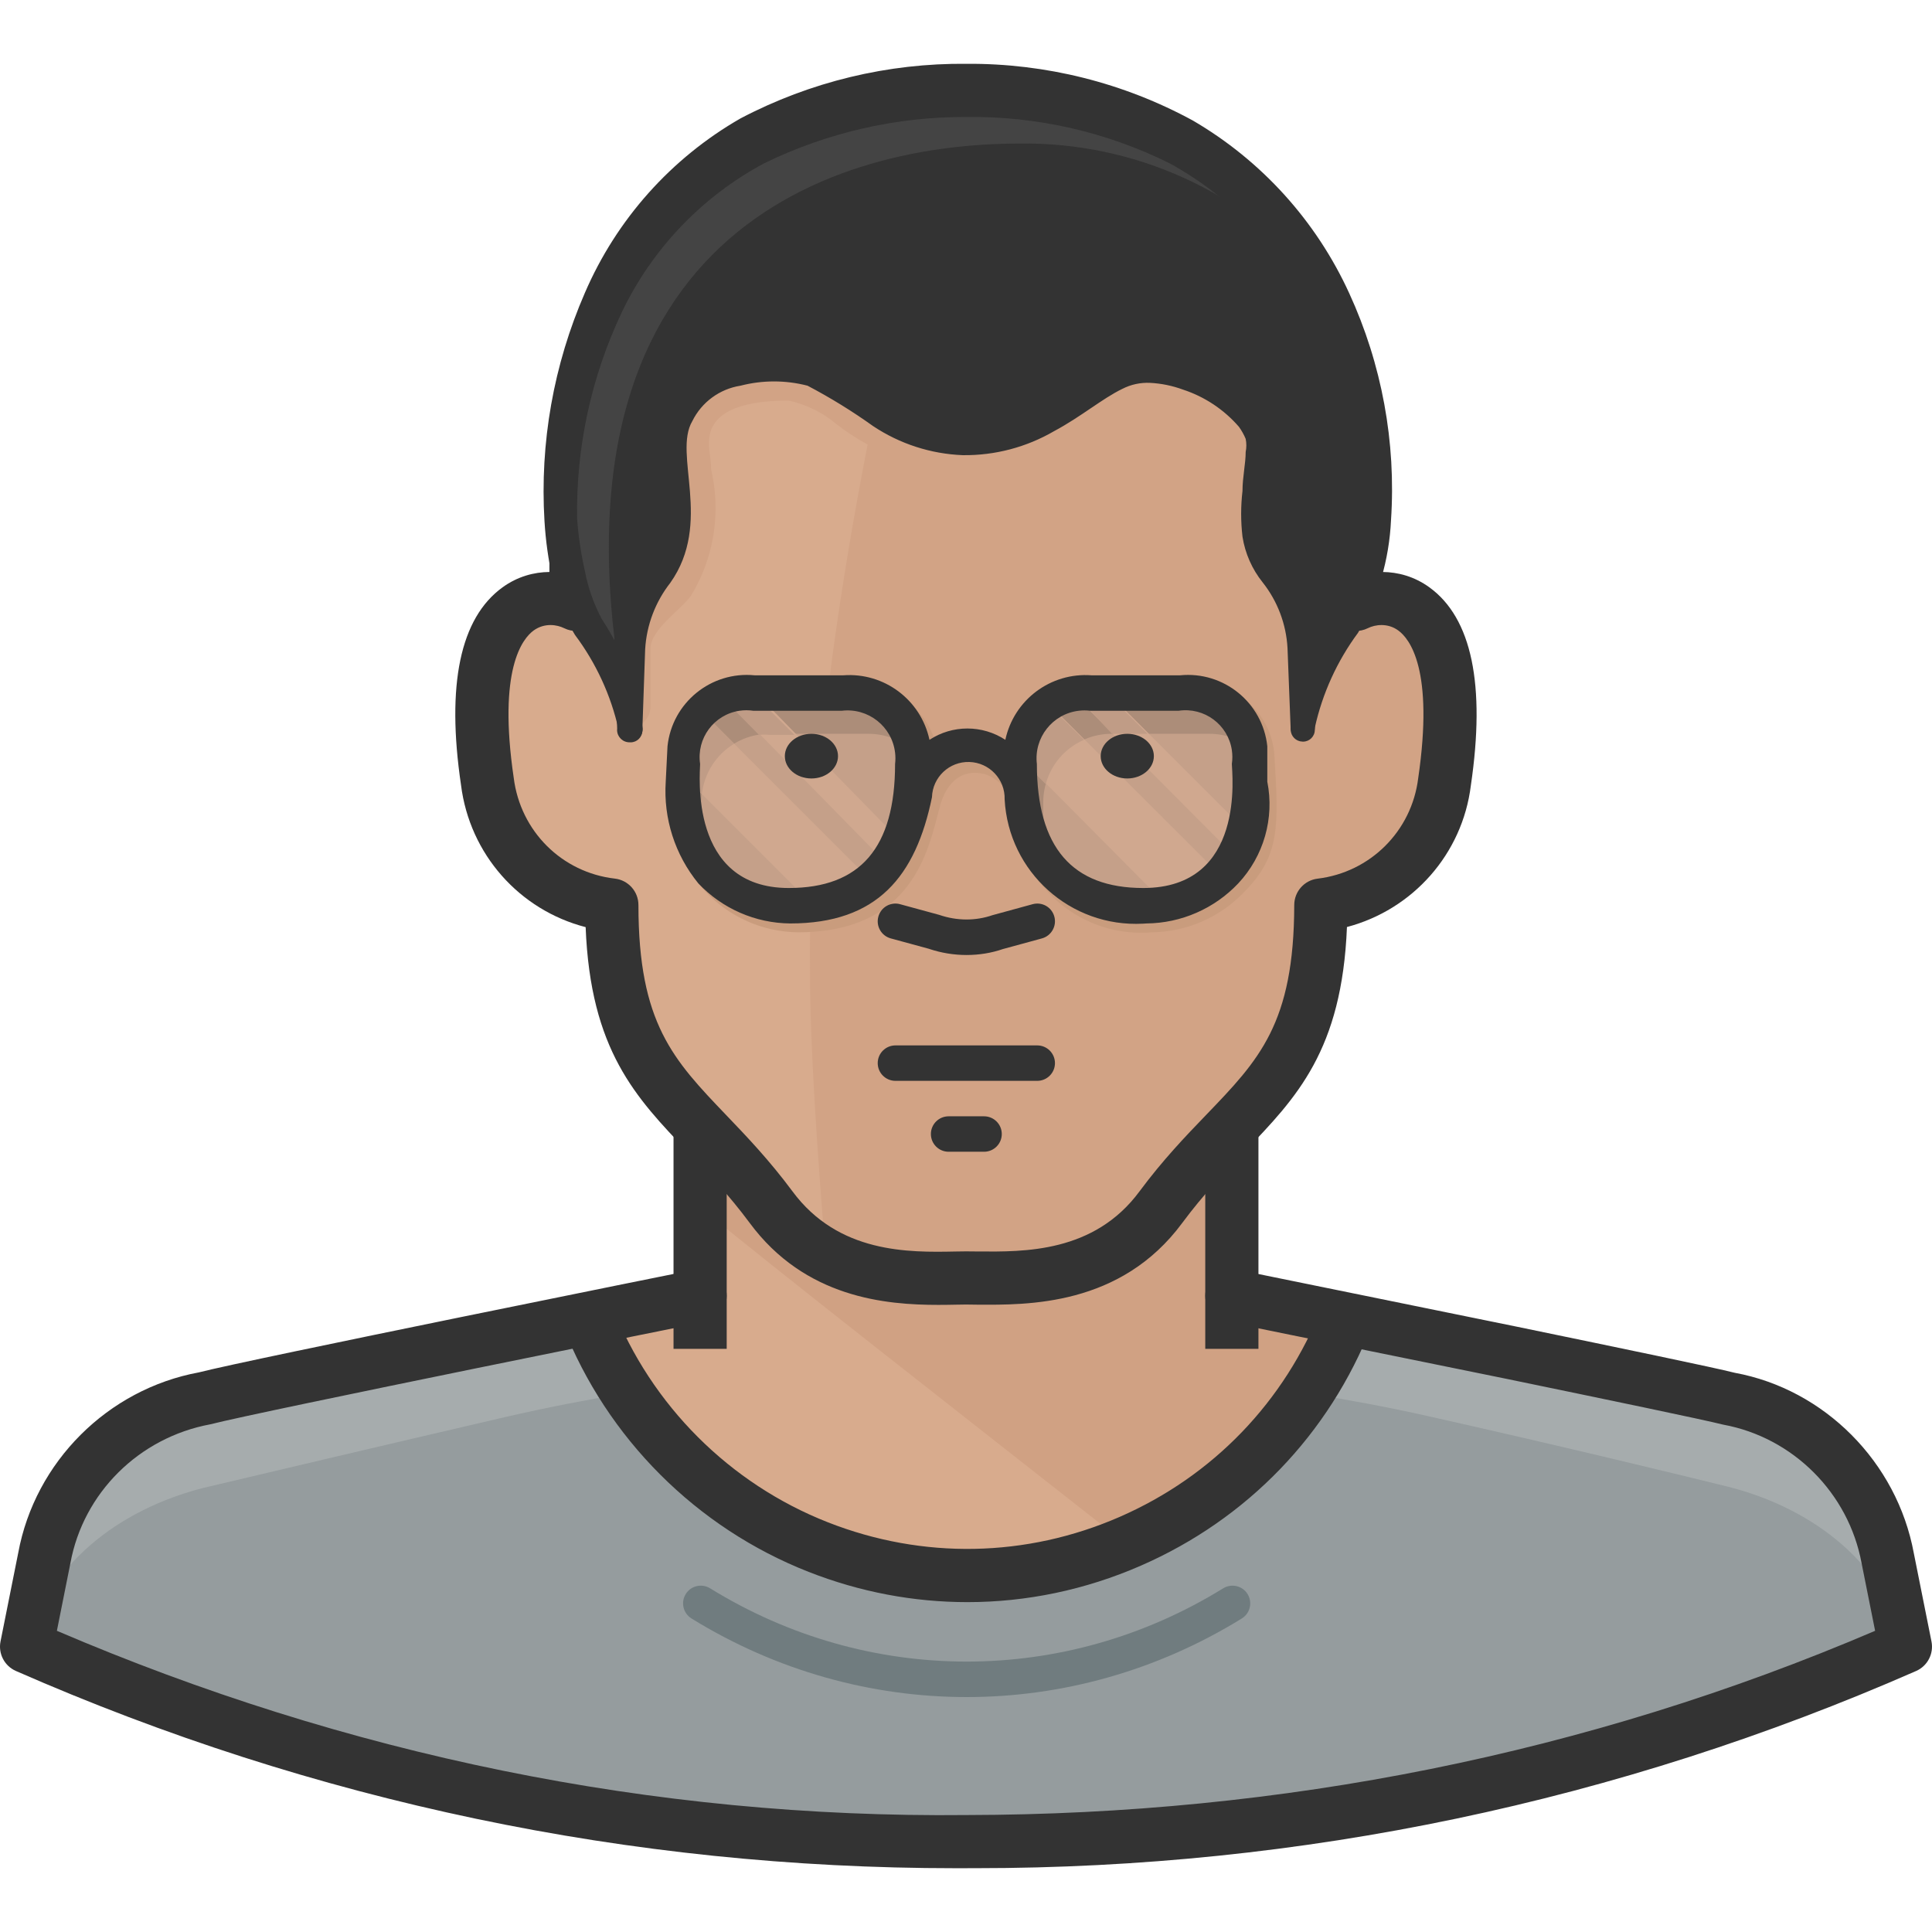
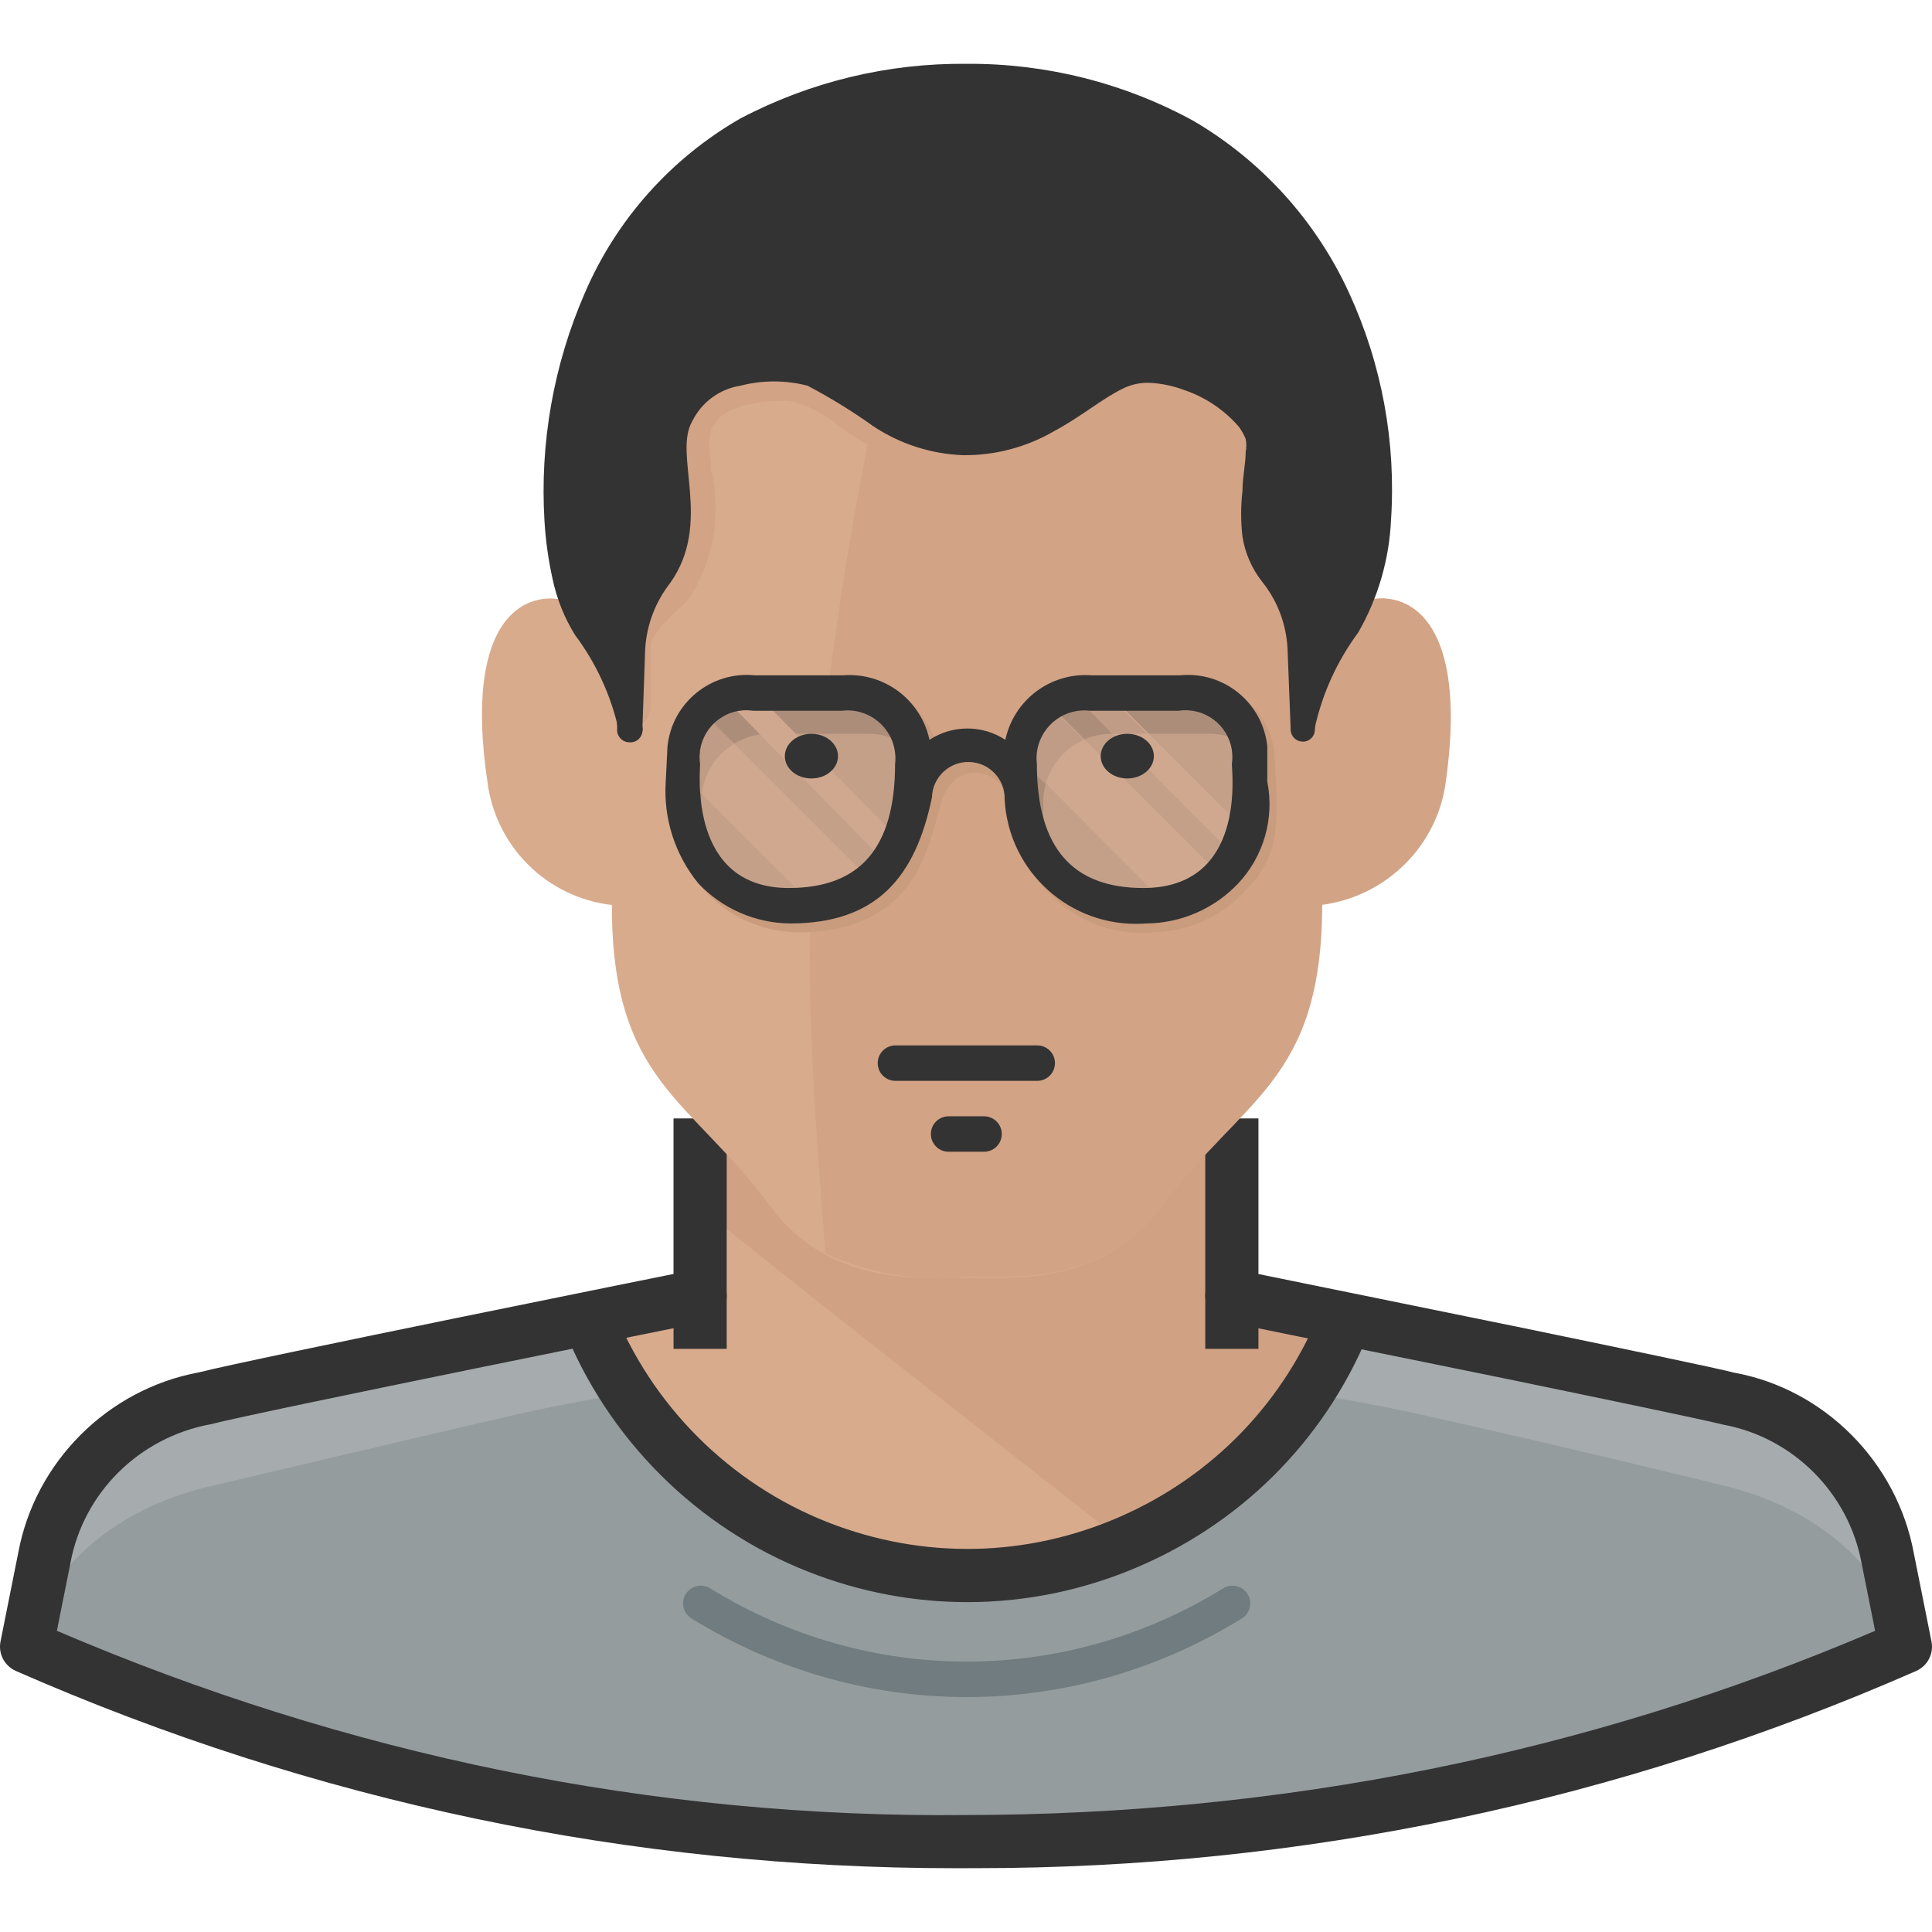
<svg xmlns="http://www.w3.org/2000/svg" version="1.1" id="Capa_1" x="0px" y="0px" viewBox="0 0 512.003 512.003" style="enable-background:new 0 0 512.003 512.003;" xml:space="preserve">
  <g>
    <path style="fill:#D8AB8D;" d="M500.253,412.888c-4.058-21.26-20.931-37.756-42.275-41.336   c-12.495-3.1-44.248-10.804-79.853-18.789c-80.398-18.272-163.859-18.272-244.257,0c-34.29,7.985-65.761,15.313-79.853,18.789   c-21.344,3.579-38.217,20.076-42.275,41.336l-4.697,23.486c78.547,34.468,163.455,52.074,249.236,51.67   c85.584,0.319,170.294-17.286,248.672-51.67L500.253,412.888z" />
    <path style="fill:#D8AB8D;" d="M326.455,296.396H185.538v46.972c10.522,32.787,24.332,41.43,70.459,88.966   c46.127-47.536,59.937-56.367,70.459-88.966V296.396z" />
  </g>
  <path style="fill:#D0A183;" d="M356.33,350.227l-29.874-6.858v-46.972H185.538v23.486c16.44,13.716,69.801,55.428,112.734,89.154  C324.633,397.866,345.498,376.729,356.33,350.227z" />
  <g>
    <rect x="178.492" y="296.396" style="fill:#333333;" width="14.092" height="61.064" />
    <rect x="319.409" y="296.396" style="fill:#333333;" width="14.092" height="61.064" />
  </g>
  <path style="fill:#A6ACAD;" d="M500.16,413.827c-4.002-21.438-20.752-38.226-42.181-42.275c-12.495-3.1-44.248-11.837-79.853-19.728  c-6.858-1.597-13.81-2.912-20.762-4.228c-20.987,55.85-83.282,84.118-139.132,63.131c-29.161-10.954-52.168-33.971-63.131-63.131  c-7.046,1.315-14.092,2.724-21.044,4.321c-34.384,7.985-65.761,15.407-80.041,18.789c-21.607,4.425-38.377,21.523-42.369,43.215  l-4.603,23.486c78.698,33.895,163.549,51.172,249.236,50.73c85.499,0.357,170.144-16.91,248.672-50.73L500.16,413.827z" />
  <path style="fill:#959C9E;" d="M457.978,394.005c-12.495-3.1-44.248-10.804-79.853-18.789c-10.522-2.349-21.138-4.321-31.753-6.012  c-32.947,49.81-100.033,63.479-149.842,30.532c-12.128-8.023-22.509-18.404-30.532-30.532c-10.71,1.785-21.326,3.852-31.941,6.294  c-34.384,7.985-65.761,15.407-80.041,18.789c-22.359,5.637-42.463,20.668-46.972,43.309c78.698,33.895,163.549,51.172,249.236,50.73  c85.499,0.357,170.144-16.91,248.672-50.73C500.441,414.673,480.337,399.642,457.978,394.005z" />
  <path style="fill:#333333;" d="M253.263,495.099c-86.223,0-170.012-17.587-249.048-52.271c-3.034-1.334-4.725-4.585-4.077-7.835  l4.697-23.486c4.444-24.087,23.702-43.356,47.903-47.818c13.453-3.467,126.6-26.248,131.41-27.216  c3.795-0.723,7.534,1.71,8.295,5.515c0.77,3.814-1.7,7.534-5.515,8.305c-1.174,0.235-117.6,23.674-131.157,27.159  c-18.977,3.514-33.689,18.225-37.099,36.723l-3.598,18.009c76.603,32.796,157.752,49.706,241.175,48.823  c83.188-0.141,164.216-16.112,240.678-48.823l-3.579-17.897c-3.429-18.601-18.15-33.322-36.639-36.732  c-5.712-1.428-30.861-6.642-57.476-12.147l-74.179-15.106c-3.805-0.78-6.276-4.5-5.505-8.314s4.491-6.266,8.314-5.505l74.217,15.125  c27.939,5.778,52.064,10.775,57.635,12.194c23.74,4.359,43.008,23.627,47.47,47.827l4.678,23.373  c0.648,3.251-1.043,6.501-4.077,7.835c-79.064,34.675-162.882,52.252-249.151,52.252  C256.842,495.09,255.057,495.099,253.263,495.099z" />
  <path style="fill:#707C7F;" d="M256.184,449.743c-25.215,0-50.43-6.943-72.929-20.828c-2.208-1.372-2.894-4.256-1.531-6.463  c1.353-2.217,4.246-2.884,6.463-1.531c41.937,25.891,94.048,25.891,135.976,0c2.198-1.343,5.101-0.686,6.463,1.531  c1.362,2.208,0.676,5.101-1.531,6.463C306.624,442.791,281.399,449.743,256.184,449.743z" />
  <path style="fill:#D8AB8D;" d="M255.997,338.671c12.213,0,36.263,2.067,51.67-18.789c21.513-29.029,42.275-32.881,42.369-80.041  c17.145-2.067,30.664-15.557,32.787-32.693c7.14-48.476-14.092-51.67-23.486-46.972V136.69c0-52.985-24.144-93.945-103.339-93.945  S152.657,83.799,152.657,136.69v23.486c-9.395-4.697-30.626-1.503-23.486,46.972c2.142,17.201,15.764,30.701,32.975,32.693  c0,46.972,20.668,51.012,42.181,80.041C219.734,340.738,243.784,338.765,255.997,338.671z" />
  <g>
    <path style="fill:#D2A385;" d="M359.336,160.176V136.69c0-52.985-24.144-93.945-103.339-93.945c-3.006,0-5.731,0-8.643,0   c-18.789,69.801-33.538,153.036-32.693,215.228c0,17.943,1.785,46.127,4.134,74.217c11.753,5.374,24.726,7.516,37.578,6.2   c12.213,0,36.263,2.067,51.67-18.789c21.513-29.029,42.275-32.881,42.369-80.041c17.145-2.067,30.664-15.557,32.787-32.693   C389.868,158.673,368.73,155.479,359.336,160.176z" />
    <path style="fill:#D2A385;" d="M255.997,42.651c-79.196,0-103.339,41.054-103.339,93.945v21.701   c5.364,11.245,10.071,22.782,14.092,34.572c1.484,0.056,2.922-0.526,3.946-1.597c1.052-1.015,1.653-2.396,1.691-3.852v-15.501   c0-5.073,7.797-10.052,10.71-13.998c6.125-10.043,8.051-22.086,5.355-33.538c0-2.537-0.564-4.885-0.564-6.482   c0-3.194,0-11.743,21.138-11.743c4.631,1.024,8.953,3.147,12.589,6.2c9.855,7.694,21.889,12.1,34.384,12.589   c12.617-0.535,24.764-4.97,34.76-12.683c3.542-2.95,7.722-5.045,12.213-6.106c8.53,0.169,16.44,4.528,21.138,11.649   c-0.066,2.865-0.348,5.721-0.846,8.549c-2.79,11.02-0.658,22.706,5.825,32.035c2.94,3.955,4.5,8.784,4.415,13.716v9.394   c0,6.435,5.214,11.649,11.649,11.649c0.028,0,0.066,0,0.094,0c4.04-12.513,8.746-24.811,14.092-36.826V136.69   C359.806,83.705,335.192,42.651,255.997,42.651z" />
  </g>
-   <path style="fill:#333333;" d="M248.697,345.811c-13.941,0-35.323-1.823-50.035-21.739c-5.58-7.525-11.076-13.265-16.393-18.817  c-13.782-14.402-25.797-26.934-27.066-59.552c-17.521-4.528-30.739-19.287-33.031-37.691c-3.918-26.568-0.216-44.229,11.001-52.356  c4.021-2.912,8.389-4.04,12.429-4.077v-14.89c0-67.011,37.136-100.991,110.385-100.991s110.395,33.98,110.395,100.991v14.89  c4.049,0.038,8.417,1.165,12.429,4.077c11.217,8.126,14.918,25.797,10.982,52.515c-2.245,18.178-15.398,32.9-32.834,37.503  c-1.325,32.693-13.34,45.197-27.141,59.524c-5.345,5.562-10.879,11.311-16.497,18.883c-16.337,22.124-41.092,21.748-54.366,21.673  l-2.94-0.038l-2.583,0.038C251.976,345.783,250.397,345.811,248.697,345.811z M145.893,165.644c-1.456,0-3.016,0.395-4.453,1.428  c-2.997,2.17-9.526,10.334-5.298,39.053c1.766,14.176,12.777,25.102,26.812,26.718c3.551,0.413,6.238,3.42,6.238,6.999  c0,31.368,9.254,41.035,23.261,55.672c5.355,5.59,11.424,11.931,17.54,20.179c12.194,16.506,30.861,16.224,43.205,15.971  l2.753-0.038c0.019,0,0.038,0,0.056,0l3.128,0.028c12.26,0.094,30.805,0.385,42.867-15.952c6.163-8.314,12.279-14.674,17.671-20.273  c14.007-14.552,23.261-24.163,23.317-55.597c0.009-3.561,2.668-6.557,6.2-6.98c13.96-1.682,24.914-12.607,26.643-26.568  c4.246-28.879-2.273-37.033-5.289-39.213c-2.79-2.029-6.088-1.578-8.06-0.592c-2.17,1.08-4.772,0.968-6.849-0.31  c-2.076-1.287-3.344-3.551-3.344-5.994V136.69c0-59.289-30.598-86.899-96.294-86.899c-64.794,0-96.294,28.428-96.294,86.899v23.486  c0,2.443-1.268,4.707-3.335,5.994c-2.086,1.278-4.678,1.39-6.858,0.31C148.542,166.001,147.265,165.644,145.893,165.644z" />
  <path style="fill:#C99C7D;" d="M337.729,200.103c-0.78-11.236-10.512-19.71-21.748-18.93c-0.46,0.028-0.911,0.075-1.362,0.141  h-23.486c-10.794-0.855-20.555,6.416-22.829,17.004c-2.978-1.888-6.435-2.894-9.958-2.912c-3.551,0.028-7.036,1.033-10.052,2.912  c-2.273-10.588-12.034-17.859-22.829-17.004h-23.486c-11.546-1.099-21.833,7.271-23.11,18.789  c-1.127,8.079-1.503,26.586,8.173,36.263c6.332,6.708,15.106,10.569,24.332,10.71c30.626,0,34.666-21.983,37.578-32.881  c1.315-5.355,4.415-9.395,9.395-9.395c5.186,0,9.395,4.209,9.395,9.395c0.028,1.071,0.432,2.095,1.127,2.912  c2.02,18.216,18.188,31.509,36.451,29.968c9.254-0.141,18.056-4.002,24.426-10.71C339.326,226.689,338.856,218.892,337.729,200.103z   M211.373,237.681c-6.736-0.113-13.124-3.006-17.662-7.985c-4.697-6.773-6.764-15.022-5.825-23.204V204.8  c-1.005-6.773,3.664-13.087,10.437-14.092c1.212-0.178,2.443-0.178,3.654,0h23.486c6.896-0.883,13.209,3.983,14.092,10.879  c0.141,1.062,0.141,2.142,0,3.213C239.556,226.877,230.162,237.681,211.373,237.681z M323.073,229.695  c-4.556,5.007-10.982,7.901-17.756,7.985c-18.789,0-28.183-10.804-28.183-32.881c-0.827-6.952,4.143-13.265,11.095-14.092  c0.996-0.122,2.001-0.122,2.997,0h23.486c6.773-1.005,13.087,3.664,14.092,10.437c0.179,1.212,0.179,2.443,0,3.654  c0,1.691,0,3.194,0,4.697c0.094,10.334,0.094,14.28-5.825,20.198H323.073z" />
  <g style="opacity:0.29;">
    <path style="fill:#B2A3A1;" d="M244.535,201.606c1.052,4.462,1.268,9.075,0.658,13.622c-0.489,4.575-1.86,9.009-4.04,13.058   C239.115,219.277,240.308,209.826,244.535,201.606z" />
  </g>
  <g>
    <path style="fill:#C5A089;" d="M223.586,185.353h-25.835c-10.015-0.056-18.169,8.023-18.225,18.037l0,0v1.503   c-1.184,9.939,1.851,19.926,8.361,27.526c5.768,5.449,13.491,8.333,21.419,7.985h3.852c18.789-1.503,28.183-13.904,28.183-36.826   C241.398,193.677,233.487,185.56,223.586,185.353z" />
    <path style="fill:#C5A089;" d="M287.938,185.353h25.741c10.005-0.366,18.413,7.459,18.78,17.464   c0.009,0.188,0.009,0.385,0.009,0.573v1.503c1.184,9.939-1.851,19.926-8.361,27.526c-5.768,5.439-13.491,8.324-21.419,7.985h-3.852   c-18.789-1.503-28.183-13.904-28.183-36.826C270.596,193.846,278.224,185.804,287.938,185.353z" />
  </g>
  <path style="fill:#AC8D79;" d="M185.82,214.007v-1.597c0.103-9.977,8.248-18,18.225-17.943h26.117c4.021,0,7.929,1.353,11.086,3.852  c-2.283-7.694-9.357-12.964-17.38-12.964h-26.117c-10.015-0.056-18.169,8.023-18.225,18.037l0,0v1.503  c-1.184,9.939,1.851,19.926,8.361,27.526l0.658,0.47C186.374,226.839,185.444,220.423,185.82,214.007z" />
  <path style="fill:#D0A88F;" d="M186.665,189.205c-4.481,3.344-7.121,8.596-7.14,14.186v0.564l35.887,35.887  c5.693-0.573,11.104-2.753,15.595-6.294L186.665,189.205z" />
  <path style="fill:#C09C86;" d="M186.008,210.437c0.629-5.533,3.786-10.456,8.549-13.34l-7.891-7.891  c-4.585,3.514-7.224,8.981-7.14,14.749L186.008,210.437z" />
  <path style="fill:#D0A88F;" d="M235.329,229.226c1.334-2.001,2.443-4.143,3.288-6.388l-36.639-37.484h-3.852  c-1.71,0.066-3.41,0.319-5.073,0.752L235.329,229.226z" />
-   <path style="fill:#C09C86;" d="M192.584,186.105l8.549,8.643c0.939-0.094,1.879-0.094,2.818,0h6.576l-9.394-9.395h-3.852  c-0.939-0.094-1.879-0.094-2.818,0L192.584,186.105z" />
  <path style="fill:#AC8D79;" d="M276.477,212.503c0.056-10.015,8.211-18.094,18.225-18.037l0,0h25.741  c4.058-0.019,7.995,1.343,11.179,3.852c-2.236-7.525-9.056-12.758-16.91-12.964h-26.305c-10.015-0.056-18.169,8.023-18.225,18.037  l0,0c-0.921,10.663,2.659,21.213,9.864,29.123C277.501,226.163,276.279,219.352,276.477,212.503z" />
  <path style="fill:#D0A88F;" d="M309.169,239.841c5.609-0.789,10.832-3.326,14.937-7.234l-44.718-44.624  c-4.791,2.781-7.995,7.647-8.643,13.152L309.169,239.841z" />
  <path style="fill:#C09C86;" d="M279.107,187.984c-4.791,2.781-7.995,7.647-8.643,13.152l6.67,6.67  c1.419-5.261,5.148-9.582,10.146-11.743L279.107,187.984z" />
  <path style="fill:#D0A88F;" d="M327.864,227.535c1.249-2.104,2.255-4.34,3.006-6.67l-35.511-35.511h-6.952  c-0.846-0.094-1.691-0.094-2.537,0L327.864,227.535z" />
  <path style="fill:#C09C86;" d="M294.702,194.466h9.395l-9.395-9.395h-6.294c-0.846-0.094-1.691-0.094-2.537,0L294.702,194.466z" />
  <g>
    <ellipse style="fill:#333333;" cx="215.037" cy="200.385" rx="7.046" ry="5.919" />
    <ellipse style="fill:#333333;" cx="298.742" cy="200.385" rx="7.046" ry="5.919" />
    <path style="fill:#333333;" d="M335.85,207.149v-9.395c-1.231-11.546-11.555-19.935-23.11-18.789h-23.486   c-10.813-0.808-20.555,6.492-22.829,17.098c-6.106-4.002-13.998-4.002-20.104,0c-2.273-10.606-12.016-17.906-22.829-17.098h-23.486   c-11.555-1.146-21.88,7.243-23.11,18.789l-0.47,9.395c-0.639,9.761,2.452,19.39,8.643,26.962   c6.332,6.698,15.116,10.531,24.332,10.616c23.11,0,33.257-12.495,37.578-33.444c0.16-5.317,4.594-9.507,9.911-9.348   c5.317,0.16,9.507,4.594,9.348,9.911c1.024,19.221,17.446,33.97,36.667,32.937c0.301-0.019,0.611-0.038,0.911-0.056   c9.216-0.085,18-3.917,24.332-10.616C334.91,226.886,337.776,216.853,335.85,207.149z M209.024,235.332   c-26.586,0-23.486-30.532-23.486-32.881c-1.005-6.773,3.664-13.087,10.437-14.092c1.212-0.178,2.443-0.178,3.654,0h23.486   c6.952-0.827,13.265,4.143,14.092,11.095c0.122,0.996,0.122,2.001,0,2.997C237.208,224.622,228.001,235.332,209.024,235.332z    M302.969,235.332c-18.789,0-28.184-10.71-28.184-32.881c-0.827-6.952,4.143-13.265,11.095-14.092c0.996-0.122,2.001-0.122,2.997,0   h23.486c6.773-1.005,13.087,3.664,14.092,10.437c0.178,1.212,0.178,2.443,0,3.654C326.455,204.8,330.307,235.332,302.969,235.332z" />
    <path style="fill:#333333;" d="M255.997,23.956c-110.479,0-114.519,110.573-103.339,136.22   c4.885,11.086,14.092,22.171,14.092,32.881v-21.138c0.038-7.591,2.508-14.965,7.046-21.044c7.14-9.395,2.443-24.238,2.443-32.975   c0-18.789,17.943-23.486,32.881-23.486c14.937,0,25.459,18.789,46.972,18.789s32.599-18.789,46.973-18.789   s32.881,11.743,32.881,23.486s-5.355,23.017,2.349,33.069c4.575,5.956,7.055,13.256,7.046,20.762v21.326   c0-10.71,9.395-21.795,14.092-32.881C374.461,125.886,359.336,23.956,255.997,23.956z" />
  </g>
-   <path style="fill:#444444;" d="M255.997,23.956c-110.479,0-114.519,110.573-103.339,136.22  c4.885,11.086,14.092,22.171,14.092,32.881C140.162,64.916,217.667,38.048,270.088,38.048c30.429-0.46,59.477,12.701,79.196,35.887  C333.501,46.503,304.66,23.956,255.997,23.956z" />
  <g>
    <path style="fill:#333333;" d="M342.05,193.057c1.409-10.343,5.139-20.236,10.898-28.935c4.19-8.267,6.379-17.408,6.388-26.68   c0.714-18.921-3.326-37.719-11.743-54.676c-8.154-16.713-21.288-30.495-37.578-39.457c-16.741-8.333-35.229-12.551-53.924-12.307   c-18.592-0.066-36.939,4.143-53.643,12.307c-16.365,8.784-29.527,22.528-37.578,39.269c-8.154,17.126-12.232,35.896-11.931,54.864   c0.348,4.678,1.043,9.329,2.067,13.904c0.855,4.462,2.377,8.765,4.509,12.777c5.768,8.69,9.47,18.592,10.804,28.935   c0.103,1.71-1.193,3.175-2.903,3.279c-0.066,0-0.132,0.009-0.197,0.009c-1.729,0.056-3.185-1.278-3.288-3.006l0,0   c-2.029-9.084-5.975-17.633-11.555-25.083c-2.809-4.538-4.81-9.526-5.919-14.749c-1.127-5.073-1.851-10.221-2.161-15.407   c-1.259-20.734,2.414-41.458,10.71-60.501c8.389-19.465,22.857-35.68,41.242-46.221c18.47-9.705,39.072-14.684,59.937-14.468   c20.931-0.141,41.552,5.026,59.937,15.031c18.197,10.616,32.665,26.596,41.43,45.751c8.643,18.808,12.457,39.476,11.086,60.125   c-0.479,10.512-3.476,20.762-8.737,29.874c-5.543,7.497-9.451,16.074-11.461,25.177l0,0c0,1.766-1.428,3.194-3.194,3.194   c-1.766,0-3.194-1.428-3.194-3.194L342.05,193.057L342.05,193.057z" />
    <path style="fill:#333333;" d="M163.555,193.057l-0.752-21.795c-0.113-8.173,2.311-16.187,6.952-22.923   c2.912-5.374,3.748-11.621,2.349-17.568c0-3.476-1.033-6.952-1.409-11.086c-0.301-4.274,0.31-8.568,1.785-12.589   c3.598-8.54,11.076-14.834,20.104-16.91c3.993-1.043,8.089-1.672,12.213-1.879c4.462-0.479,8.981,0.009,13.246,1.409   c6.98,3.11,13.678,6.82,20.01,11.086c5.205,3.185,11.104,5.054,17.192,5.449c6.022,0.066,11.95-1.559,17.098-4.697   c5.731-3.1,11.273-7.516,18.789-11.086c4.462-1.935,9.348-2.677,14.186-2.161c12.824,1.287,24.538,7.854,32.317,18.131   c1.334,2.02,2.349,4.246,3.006,6.576c0.705,2.339,0.93,4.801,0.658,7.234c0,4.04-0.939,7.703-1.503,11.179   c-1.71,5.825-0.892,12.1,2.255,17.286c4.857,6.642,7.393,14.693,7.234,22.923l-0.845,21.795c0,1.71-1.381,3.1-3.091,3.11   c-0.066,0-0.132,0-0.197-0.009c-1.691-0.047-3.053-1.409-3.1-3.1l-0.845-21.701c-0.348-6.332-2.64-12.401-6.576-17.38   c-2.809-3.504-4.66-7.685-5.355-12.119c-0.47-4.03-0.47-8.089,0-12.119c0-3.664,0.846-7.234,0.846-10.334   c0.235-1.146,0.235-2.33,0-3.476c-0.47-1.127-1.071-2.198-1.785-3.194c-3.965-4.575-9.094-7.985-14.843-9.864   c-2.809-1.033-5.749-1.635-8.737-1.785c-2.537-0.113-5.064,0.432-7.328,1.597c-5.261,2.537-10.992,7.422-18.037,11.179   c-7.356,4.284-15.726,6.492-24.238,6.388c-8.483-0.329-16.703-2.997-23.768-7.703c-5.543-3.964-11.349-7.544-17.38-10.71   c-5.825-1.503-11.931-1.503-17.756,0c-5.533,0.864-10.306,4.368-12.777,9.394c-5.167,8.737,5.449,26.868-5.825,42.839   c-3.955,5.045-6.285,11.17-6.67,17.568l-0.752,21.607c0,1.71-1.381,3.1-3.091,3.11c-0.066,0-0.132,0-0.197-0.009   c-1.813,0.066-3.335-1.353-3.401-3.166C163.527,193.386,163.536,193.226,163.555,193.057z" />
    <path style="fill:#333333;" d="M256.363,424.584c-14.223,0-28.456-2.668-42.078-8.023c-29.696-11.649-53.417-35.37-65.085-65.076   l13.115-5.158c10.231,26.07,31.049,46.888,57.109,57.109c25.111,9.864,52.562,9.357,77.289-1.437   c24.726-10.785,43.769-30.551,53.624-55.672l13.115,5.158c-11.226,28.616-32.937,51.134-61.111,63.432   C287.59,421.362,271.986,424.584,256.363,424.584z" />
    <path style="fill:#333333;" d="M274.88,286.438h-37.578c-2.593,0-4.697-2.104-4.697-4.697c0-2.593,2.104-4.697,4.697-4.697h37.578   c2.593,0,4.697,2.104,4.697,4.697C279.577,284.334,277.472,286.438,274.88,286.438z" />
-     <path style="fill:#333333;" d="M256.156,253.088c-3.373,0-6.792-0.554-10.043-1.663l-10.043-2.734   c-2.508-0.686-3.983-3.269-3.297-5.768c0.676-2.508,3.288-3.993,5.768-3.297l10.334,2.818c4.763,1.635,9.695,1.625,14.158,0.085   l10.616-2.903c2.546-0.695,5.092,0.799,5.768,3.297c0.676,2.499-0.799,5.082-3.297,5.768l-10.334,2.818   C262.742,252.562,259.463,253.088,256.156,253.088z" />
    <path style="fill:#333333;" d="M260.788,305.227h-9.395c-2.593,0-4.697-2.104-4.697-4.697c0-2.593,2.104-4.697,4.697-4.697h9.395   c2.593,0,4.697,2.104,4.697,4.697S263.381,305.227,260.788,305.227z" />
  </g>
  <g>
</g>
  <g>
</g>
  <g>
</g>
  <g>
</g>
  <g>
</g>
  <g>
</g>
  <g>
</g>
  <g>
</g>
  <g>
</g>
  <g>
</g>
  <g>
</g>
  <g>
</g>
  <g>
</g>
  <g>
</g>
  <g>
</g>
</svg>